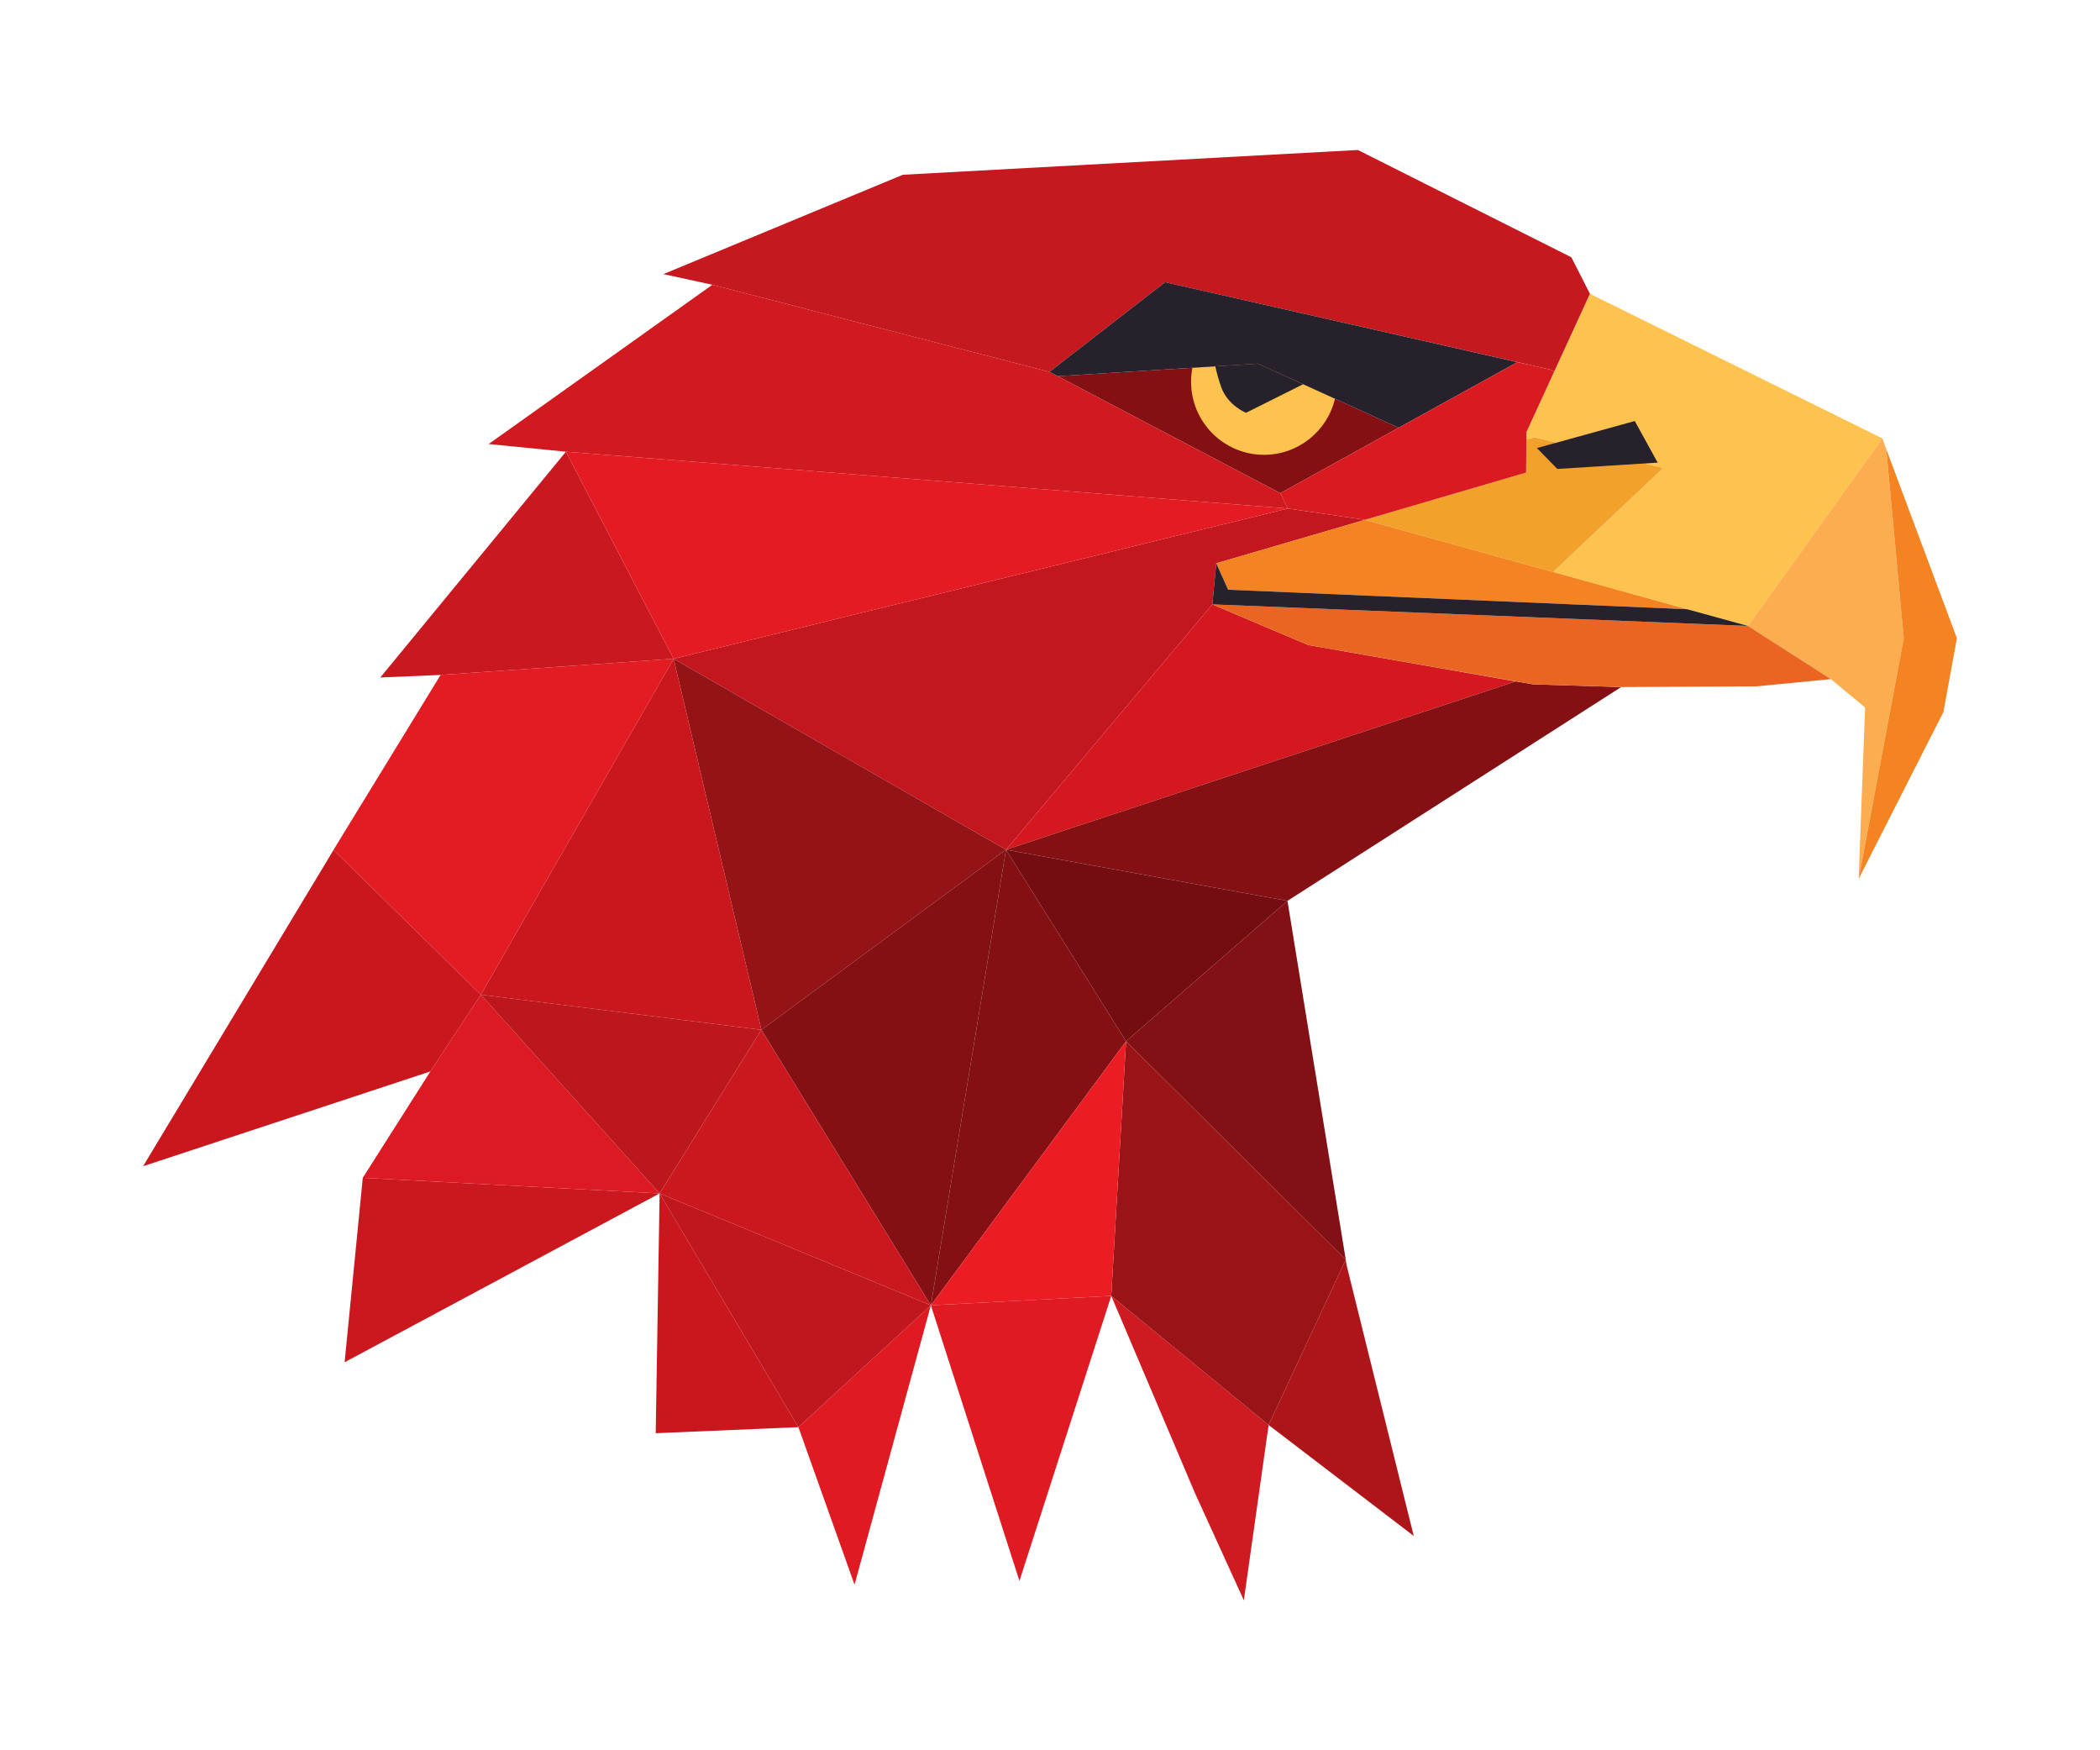
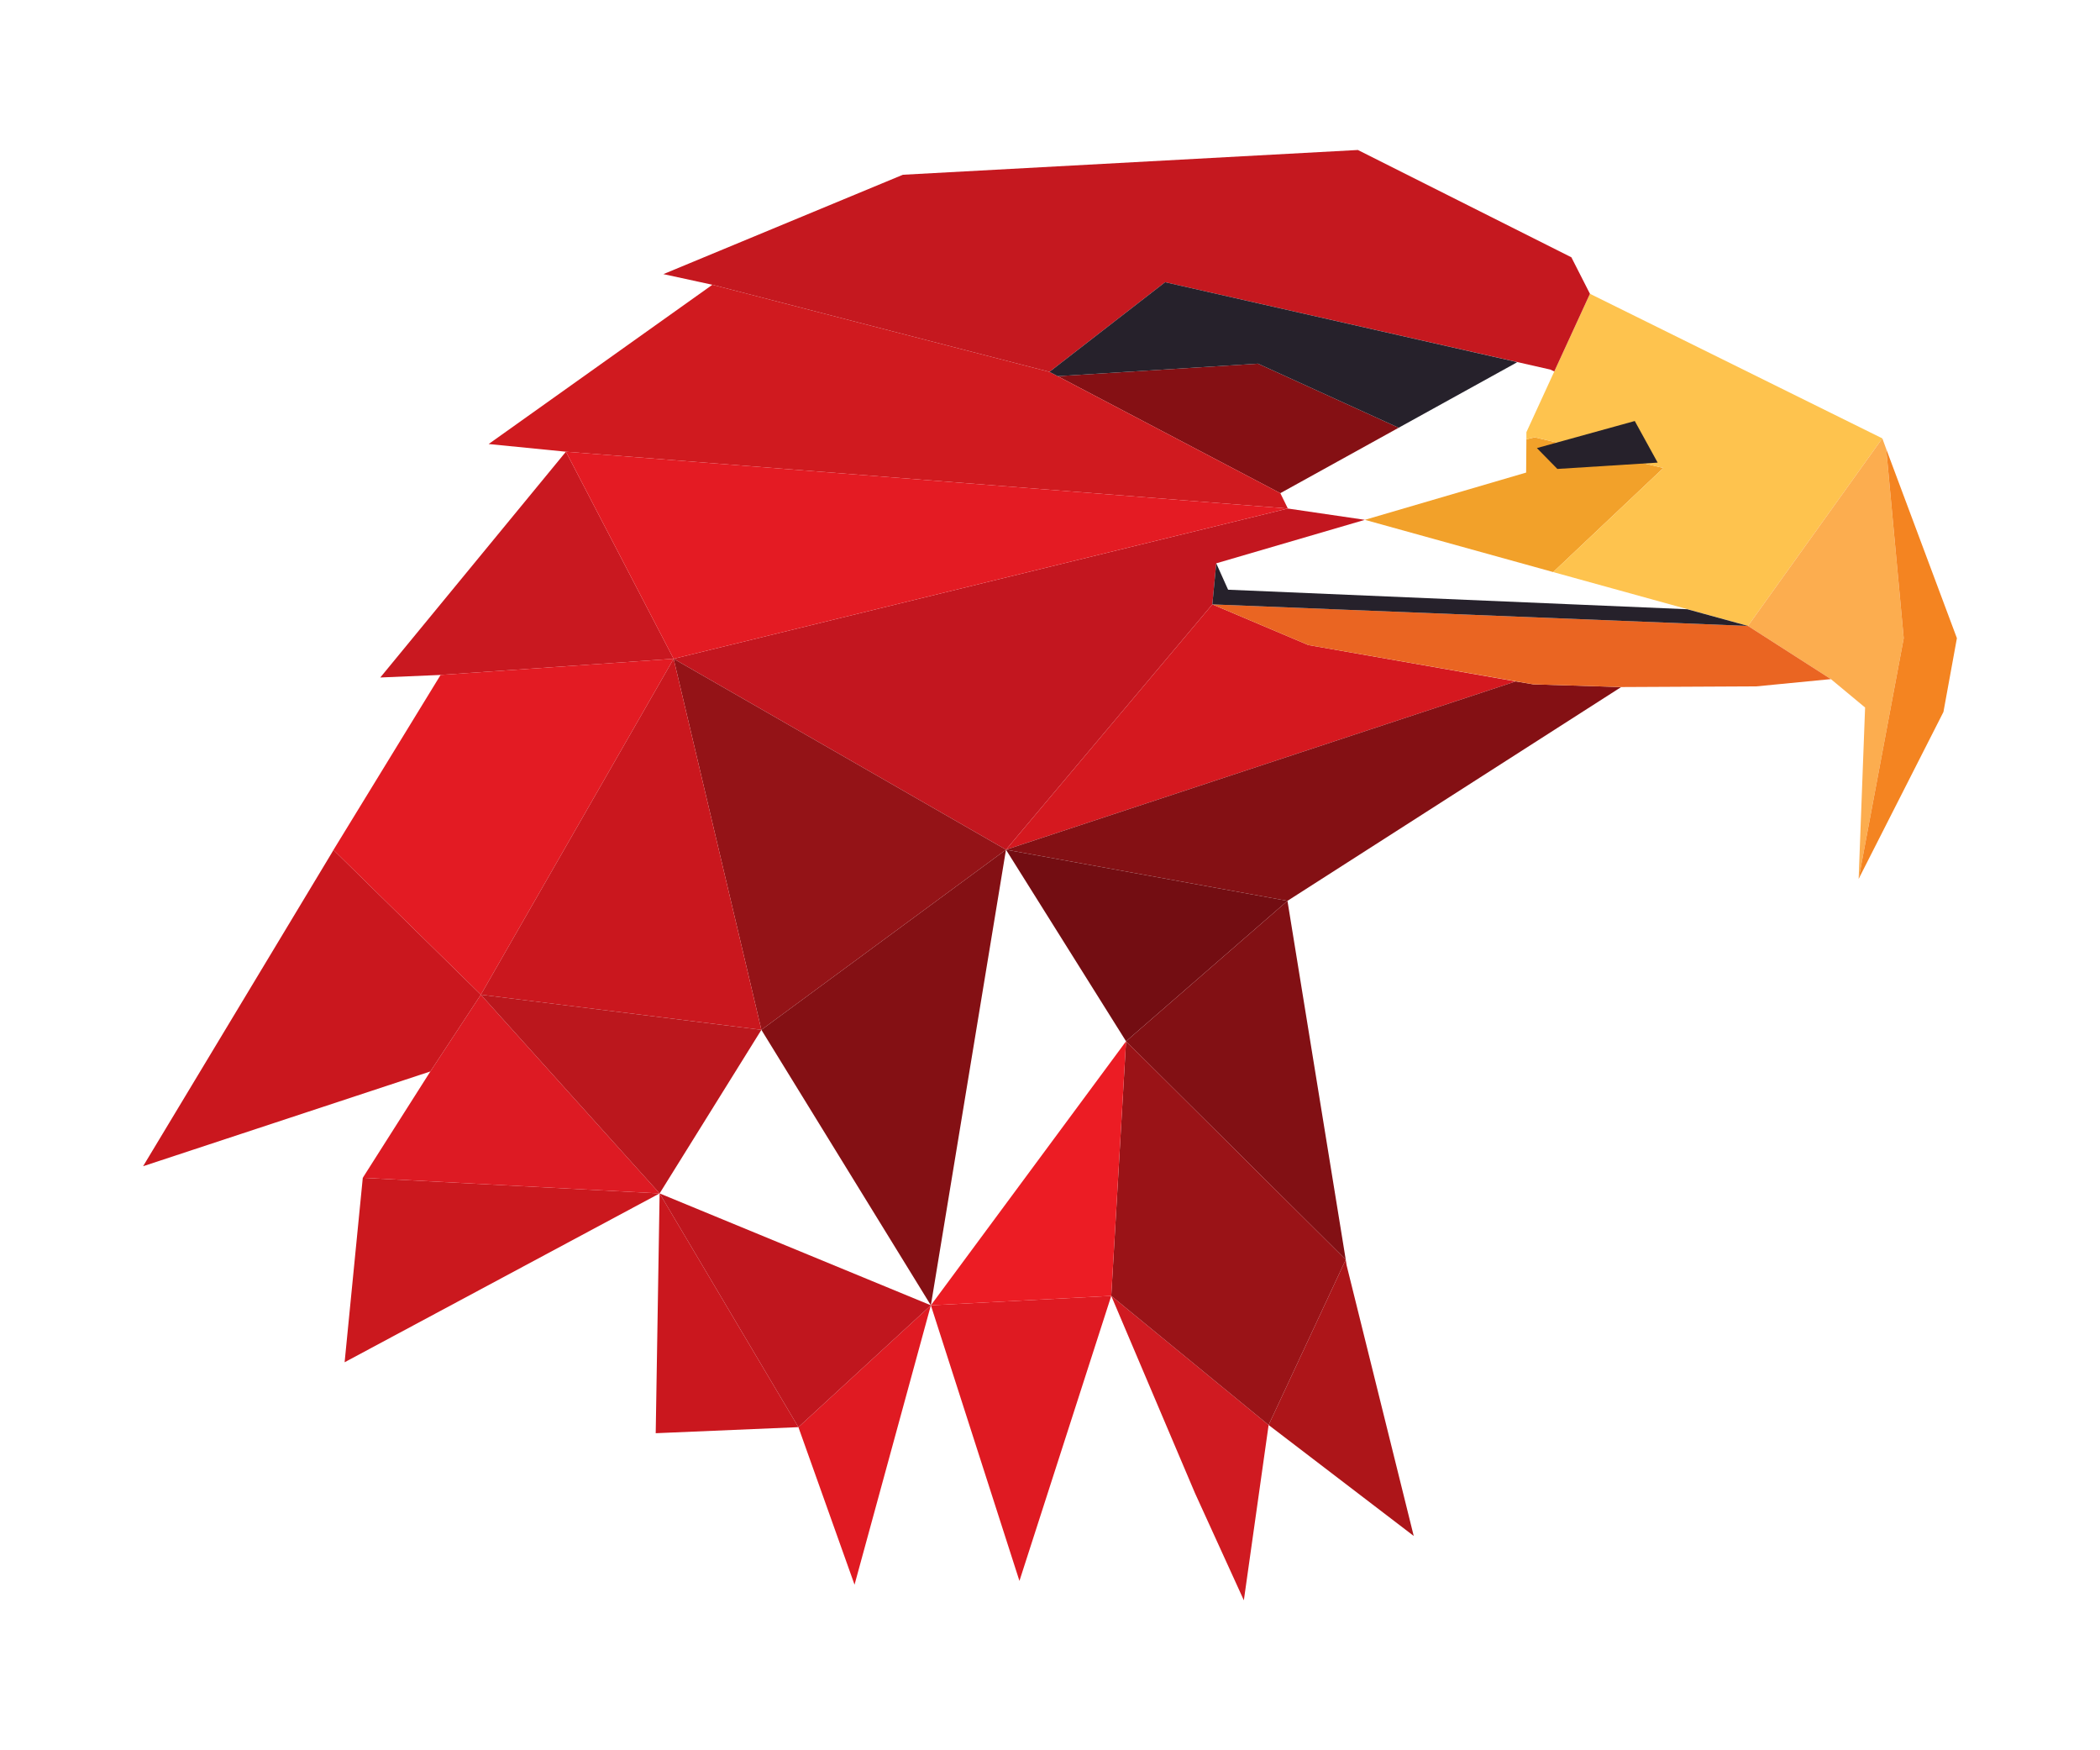
<svg xmlns="http://www.w3.org/2000/svg" id="Layer_1" data-name="Layer 1" width="156" height="130" viewBox="0 0 156 130">
  <defs>
    <style>
      .cls-1 {
        fill: none;
      }

      .cls-2 {
        fill: #c3161f;
      }

      .cls-3 {
        fill: #ad1519;
      }

      .cls-4 {
        fill: #cb181e;
      }

      .cls-5 {
        fill: #f2a12a;
      }

      .cls-6 {
        fill: #d01a21;
      }

      .cls-7 {
        fill: #dd1a23;
      }

      .cls-8 {
        fill: #ea6522;
      }

      .cls-9 {
        fill: #9a1317;
      }

      .cls-10 {
        fill: #bb171d;
      }

      .cls-11 {
        fill: #c5181f;
      }

      .cls-12 {
        fill: #d91b21;
      }

      .cls-13 {
        fill: #ca171e;
      }

      .cls-14 {
        fill: #730d12;
      }

      .cls-15 {
        fill: #d01a1f;
      }

      .cls-16 {
        fill: #e31b23;
      }

      .cls-17 {
        fill: #941317;
      }

      .cls-18 {
        fill: #fdc34e;
      }

      .cls-19 {
        fill: #821014;
      }

      .cls-20 {
        fill: #e41b23;
      }

      .cls-21 {
        fill: #fec34e;
      }

      .cls-22 {
        fill: #d5181f;
      }

      .cls-23 {
        fill: #841014;
      }

      .cls-24 {
        fill: #26212b;
      }

      .cls-25 {
        fill: #851014;
      }

      .cls-26 {
        fill: #f48421;
      }

      .cls-27 {
        fill: #df1a22;
      }

      .cls-28 {
        fill: #c91820;
      }

      .cls-29 {
        fill: #fcad4f;
      }

      .cls-30 {
        fill: #c0161e;
      }

      .cls-31 {
        fill: #e01a22;
      }

      .cls-32 {
        fill: #ec1c24;
      }
    </style>
  </defs>
  <polygon class="cls-2" points="50.04 48.93 74.73 63.11 90.06 44.89 90.35 41.84 101.39 38.61 95.67 37.77 50.04 48.93" />
  <polygon class="cls-5" points="123.56 34.76 114.01 32.48 113.39 32.63 113.37 35.1 101.39 38.61 115.38 42.49 123.36 34.95 123.56 34.76" />
  <polygon class="cls-21" points="118.11 21.82 113.39 32.1 113.39 32.63 114.01 32.48 123.56 34.76 123.36 34.95 115.38 42.49 129.85 46.49 139.83 32.56 118.11 21.82" />
  <polygon class="cls-25" points="78.57 27.94 95.11 36.63 103.9 31.77 93.45 27.01 78.57 27.94" />
  <polygon class="cls-15" points="77.96 27.62 52.92 21.15 36.3 32.98 42.04 33.55 95.67 37.77 95.11 36.63 77.96 27.62" />
  <polygon class="cls-11" points="86.55 20.96 115.17 27.45 115.46 27.59 118.11 21.82 116.73 19.11 100.87 11.14 67.07 12.98 49.28 20.36 52.92 21.15 77.96 27.62 86.55 20.96" />
  <polygon class="cls-28" points="42.04 33.55 28.25 50.32 32.73 50.13 50.04 48.93 42.04 33.55" />
  <polygon class="cls-20" points="42.04 33.55 50.04 48.93 95.67 37.77 42.04 33.55" />
  <polygon class="cls-16" points="50.04 48.93 32.73 50.13 24.77 63.13 35.72 73.88 50.04 48.93" />
  <polygon class="cls-22" points="112.6 50.61 97.19 47.91 90.06 44.89 74.73 63.11 112.6 50.61" />
  <polygon class="cls-23" points="120.43 51.03 113.91 50.83 112.6 50.61 74.73 63.11 95.64 66.91 120.43 51.03" />
  <polygon class="cls-6" points="88.77 110.9 92.4 118.86 94.24 105.84 82.55 96.25 88.77 110.9" />
  <polygon class="cls-27" points="75.73 117.42 82.55 96.25 69.15 96.95 75.73 117.42" />
  <polygon class="cls-3" points="99.97 93.56 94.24 105.84 105.02 114.08 100.03 93.96 99.97 93.56" />
  <polygon class="cls-4" points="25.6 101.18 49 88.64 26.95 87.48 25.6 101.18" />
  <polygon class="cls-7" points="31.97 79.58 26.95 87.48 49 88.64 35.72 73.88 31.97 79.58" />
  <polygon class="cls-13" points="24.62 63.39 10.63 86.62 31.97 79.58 35.72 73.88 24.77 63.13 24.62 63.39" />
  <polygon class="cls-31" points="59.31 106 63.48 117.7 69.15 96.95 59.31 106" />
  <polygon class="cls-13" points="48.71 106.45 59.31 106 49 88.64 48.71 106.45" />
  <polygon class="cls-30" points="49 88.64 59.31 106 69.15 96.95 49 88.64" />
  <polygon class="cls-17" points="50.04 48.93 56.56 76.49 74.73 63.11 50.04 48.93" />
  <polygon class="cls-13" points="35.72 73.88 56.56 76.49 50.04 48.93 35.72 73.88" />
  <polygon class="cls-14" points="74.73 63.11 83.65 77.34 95.64 66.91 74.73 63.11" />
  <polygon class="cls-19" points="83.65 77.34 99.97 93.56 95.64 66.91 83.65 77.34" />
-   <polygon class="cls-23" points="74.73 63.11 69.15 96.95 83.65 77.34 74.73 63.11" />
  <polygon class="cls-23" points="56.56 76.49 69.15 96.95 74.73 63.11 56.56 76.49" />
  <polygon class="cls-9" points="82.55 96.25 94.24 105.84 99.97 93.56 83.65 77.34 82.55 96.25" />
  <polygon class="cls-32" points="69.15 96.95 82.55 96.25 83.65 77.34 69.15 96.95" />
  <polygon class="cls-10" points="35.72 73.88 49 88.64 56.56 76.49 35.72 73.88" />
-   <polygon class="cls-4" points="56.56 76.49 49 88.64 69.15 96.95 56.56 76.49" />
  <polygon class="cls-24" points="114.17 33.28 121.44 31.27 123.14 34.36 115.69 34.83 114.17 33.28" />
  <polygon class="cls-1" points="140.03 32.41 139.83 32.56 140.12 33.35 140.03 32.41" />
  <polygon class="cls-29" points="140.12 33.35 139.83 32.56 129.85 46.49 136.01 50.44 138.55 52.55 138.07 65.28 141.42 47.4 140.12 33.35" />
  <polygon class="cls-26" points="141.42 47.4 138.07 65.28 144.37 52.88 145.37 47.4 140.12 33.35 141.42 47.4" />
  <polygon class="cls-8" points="90.06 44.89 97.19 47.91 113.91 50.83 120.43 51.03 130.46 50.98 136.01 50.44 129.85 46.49 90.06 44.89" />
-   <path class="cls-18" d="M88.58,27.31c-.07.34-.1.69-.1,1.05,0,2.99,2.43,5.42,5.42,5.42,2.56,0,4.71-1.78,5.27-4.17l-5.71-2.6-4.87.3Z" />
-   <path class="cls-24" d="M90.28,27.21c.1.46.25,1.01.44,1.55.49,1.36,1.84,1.9,1.84,1.9l4.24-2.12-3.35-1.53-3.17.2Z" />
+   <path class="cls-24" d="M90.28,27.21l4.24-2.12-3.35-1.53-3.17.2Z" />
  <polygon class="cls-24" points="112.68 26.89 86.55 20.96 77.96 27.62 78.57 27.94 93.45 27.01 103.9 31.77 112.66 26.93 112.68 26.89" />
-   <polygon class="cls-12" points="115.17 27.45 112.68 26.89 112.66 26.93 95.11 36.63 95.67 37.77 101.39 38.61 113.37 35.1 113.39 32.1 115.46 27.59 115.17 27.45" />
-   <polygon class="cls-26" points="125.34 45.25 101.39 38.61 90.35 41.84 91.23 43.8 125.34 45.25" />
  <polygon class="cls-24" points="129.85 46.49 125.34 45.25 91.23 43.8 90.35 41.84 90.06 44.89 129.85 46.49" />
</svg>